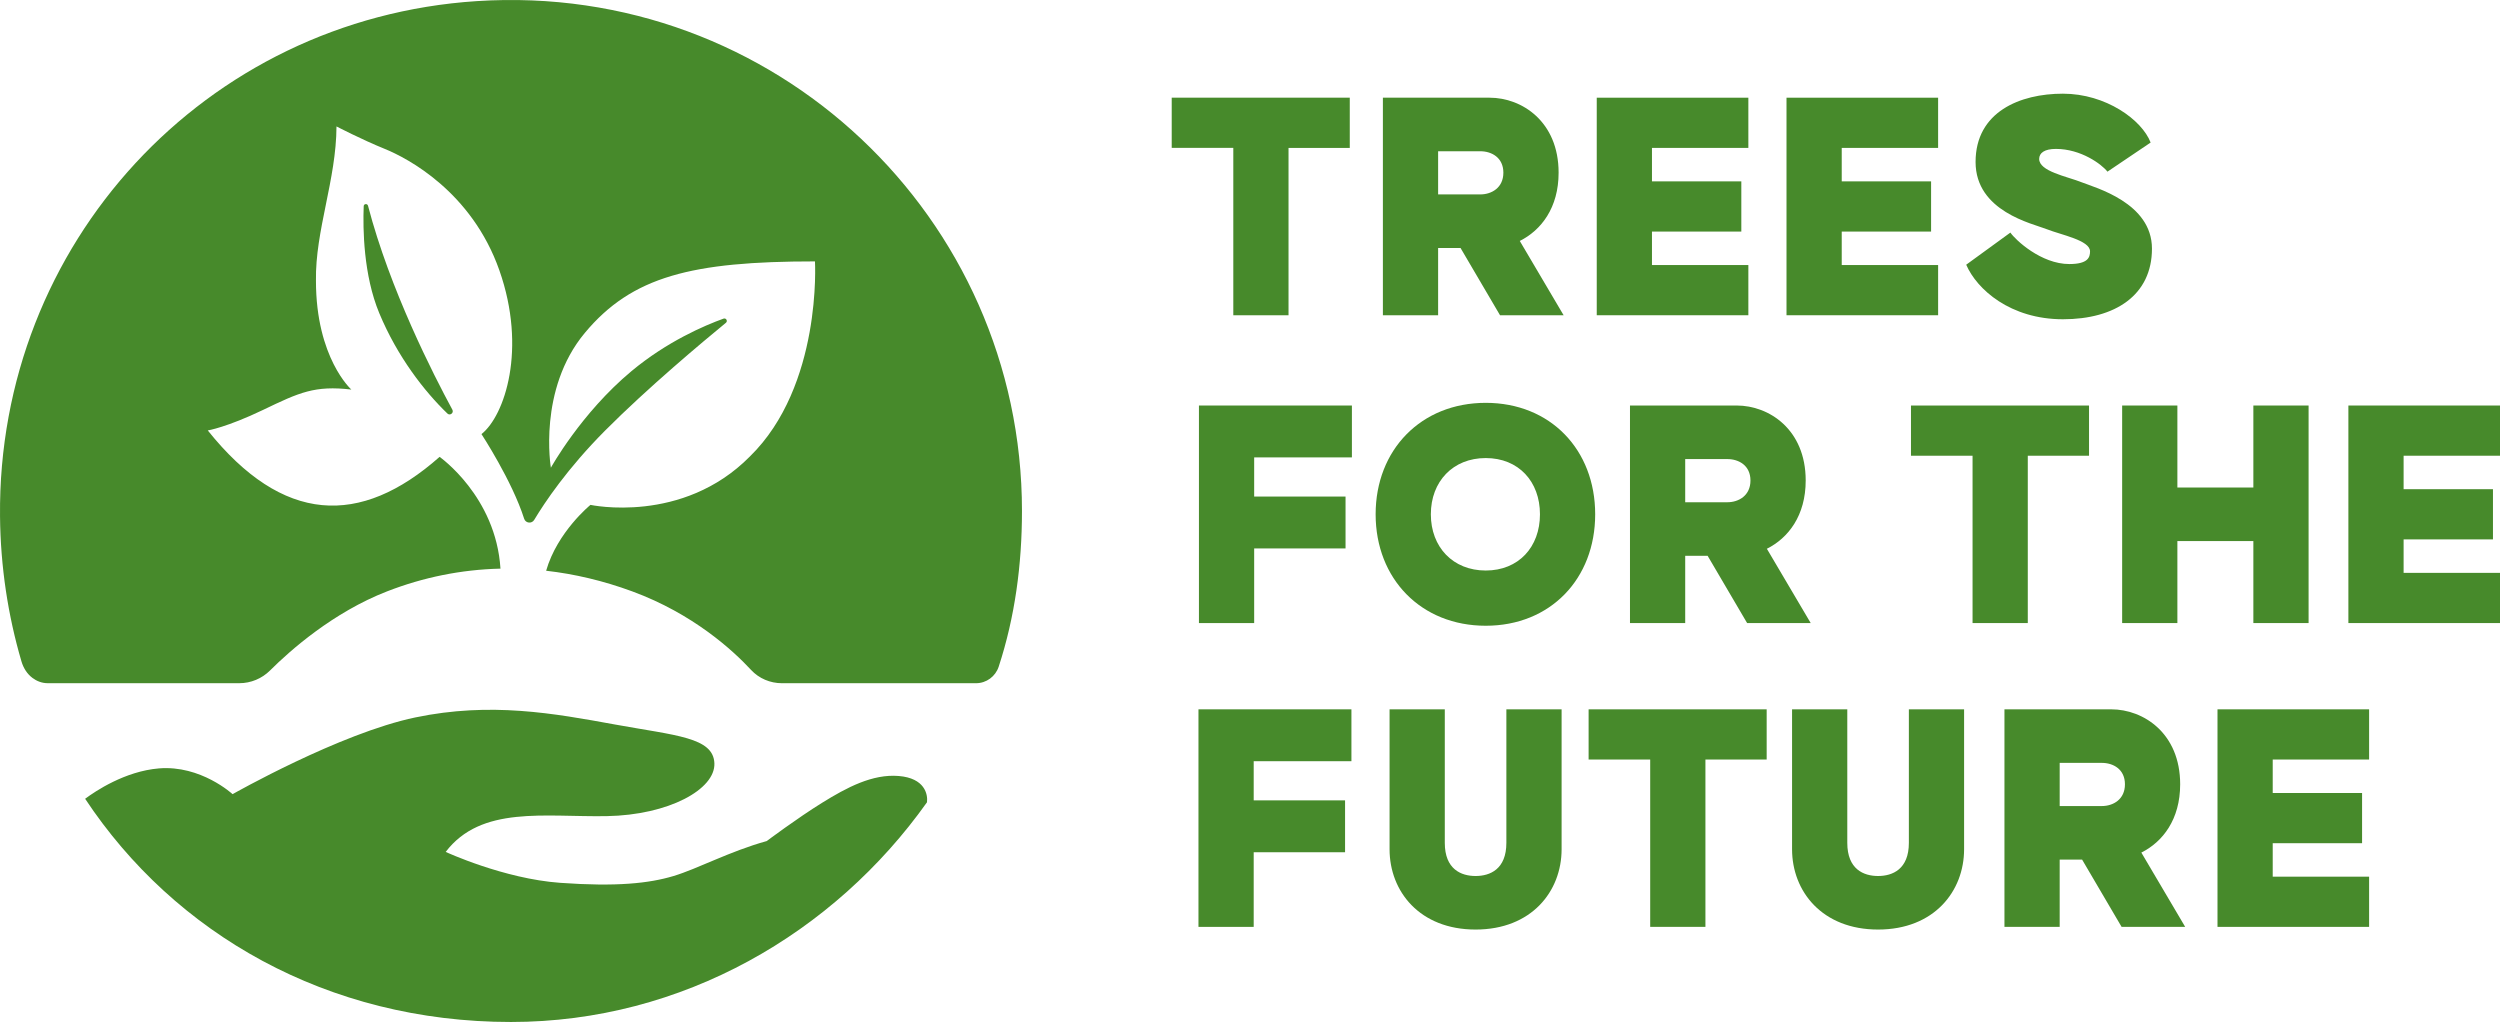
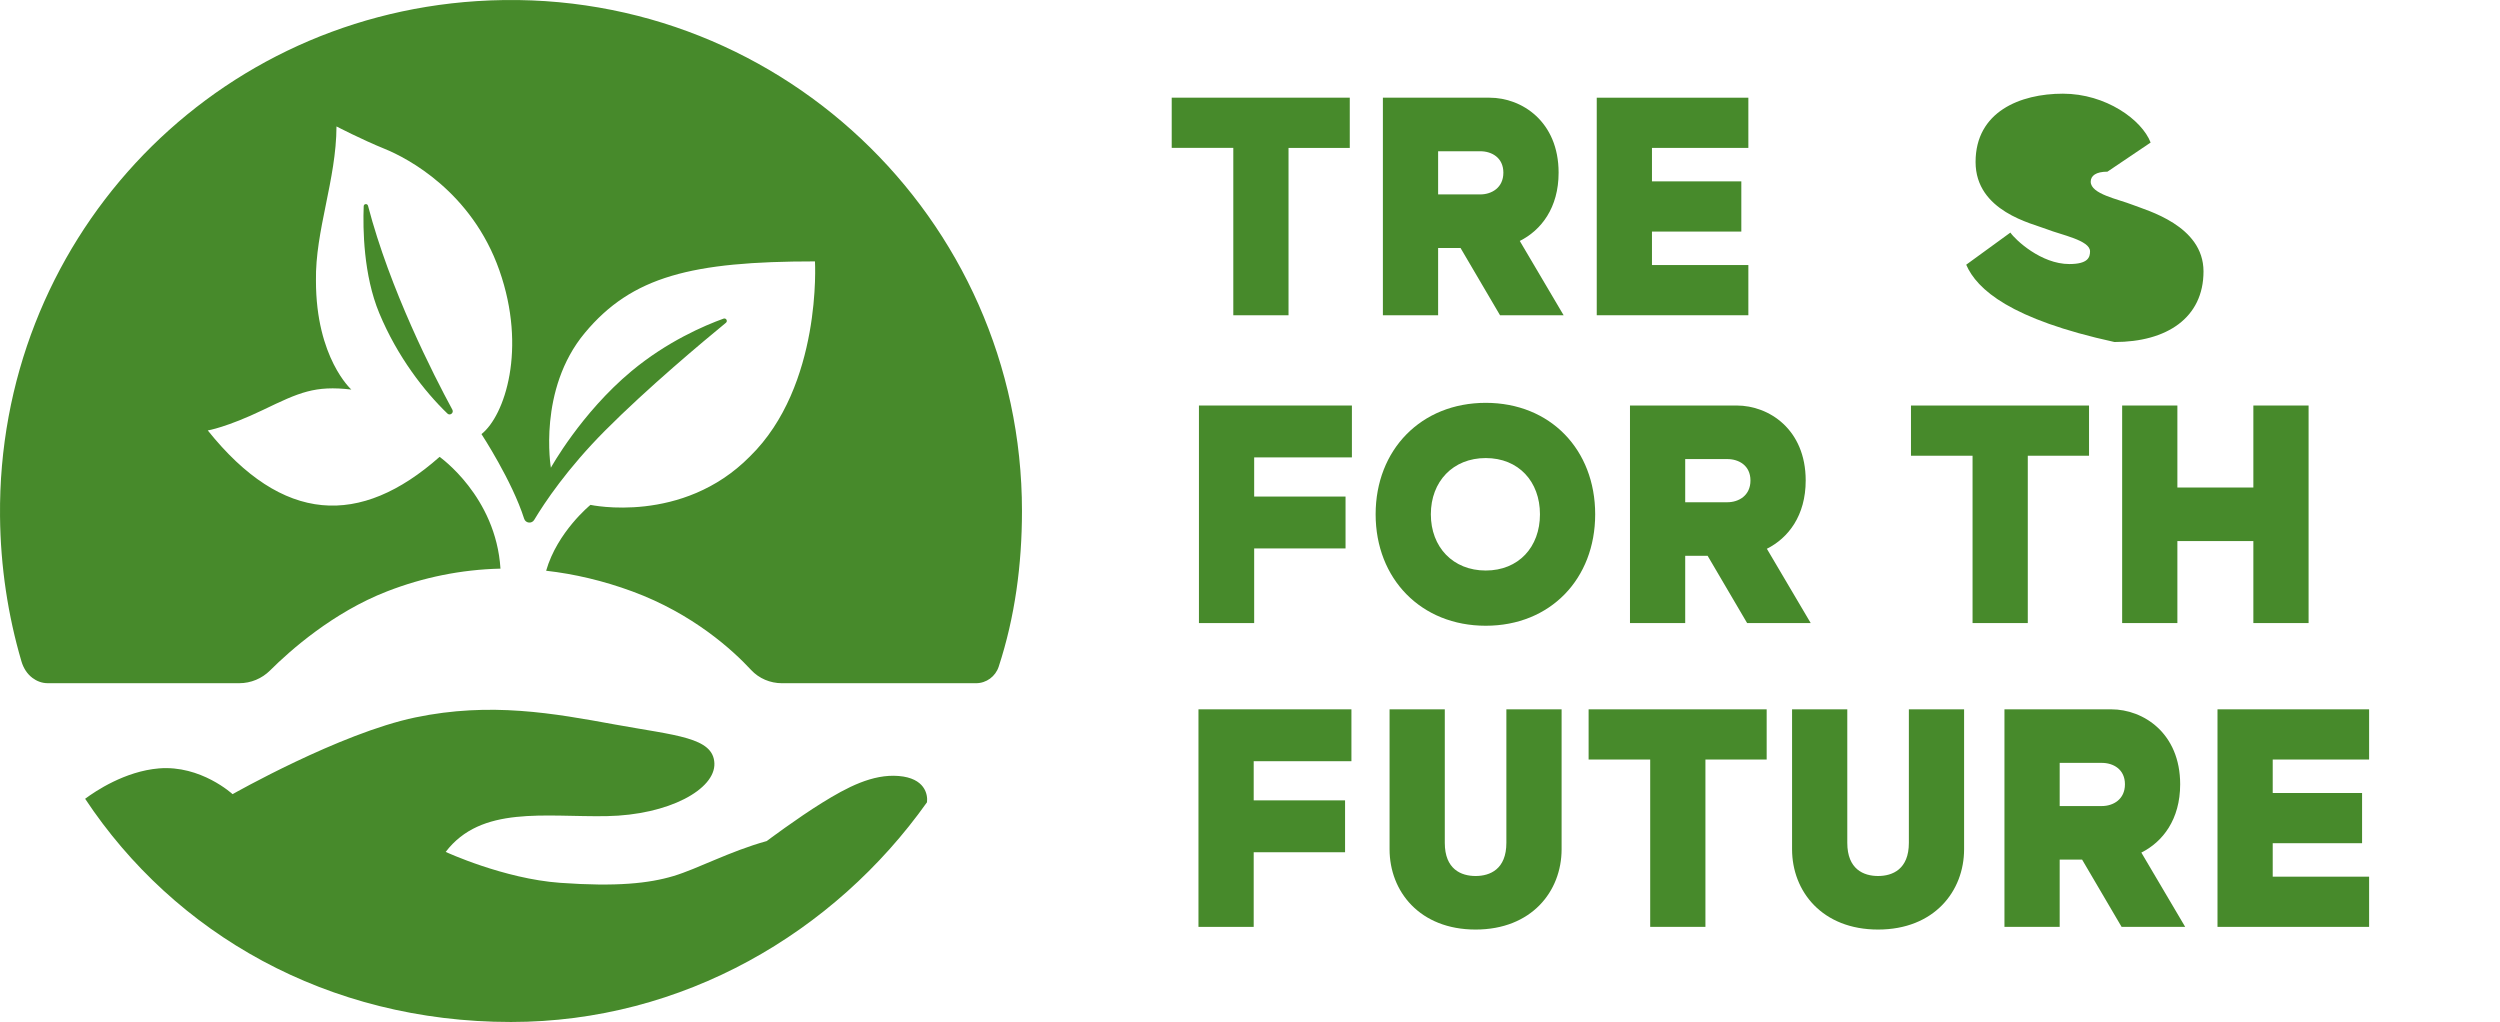
<svg xmlns="http://www.w3.org/2000/svg" version="1.1" id="Layer_1" x="0px" y="0px" viewBox="0 0 300.669 122.912" style="enable-background:new 0 0 300.669 122.912;" xml:space="preserve">
  <g>
    <g>
      <path style="fill:#478A2B;" d="M61.456,122.912c20.639,0,38.887-10.726,50.032-26.427c0.119-0.961-0.269-2.9-3.396-3.158    c-3.163-0.261-6.228,1.37-9.228,3.228s-6.652,4.598-6.652,4.598c-4.468,1.239-8.283,3.326-11.218,4.207    c-2.935,0.88-6.848,1.304-13.63,0.815s-13.761-3.717-13.761-3.717c4.271-5.609,11.902-4.174,19.369-4.304    c7.468-0.13,13.076-3.228,12.946-6.359c-0.131-3.13-4.631-3.326-11.968-4.663c-7.337-1.337-14.935-2.739-24-0.848    c-9.065,1.891-21.978,9.228-21.978,9.228s-3.815-3.522-8.869-3.098c-4.073,0.342-7.634,2.735-8.865,3.652    C20.972,112.271,39.339,122.912,61.456,122.912z" />
      <g>
        <path style="fill:#478A2B;" d="M57.332,0.135C24.635,2.269-0.314,29.331,0.003,62.096c0.059,6.069,0.955,11.923,2.578,17.449     c0.23,0.784,0.675,1.507,1.332,1.993c0.467,0.345,1.078,0.628,1.828,0.628h23.041c1.391,0,2.716-0.553,3.701-1.535     c2.396-2.388,7.565-6.982,14.076-9.511c4.342-1.687,8.911-2.624,13.631-2.732c-0.543-8.697-7.321-13.442-7.321-13.442     c-9.554,8.452-18.866,8.079-27.88-3.179c0,0,2.274-0.367,6.652-2.47c4.377-2.103,6.212-2.959,10.614-2.446     c0,0-4.256-3.791-4.256-13.084c-0.098-6.041,2.446-12.155,2.47-18.562c0,0,3.057,1.59,5.796,2.698     c2.739,1.109,10.467,5.152,13.793,14.609c3.326,9.457,0.652,17.478-2.152,19.696c0,0,3.679,5.61,5.132,10.178     c0.174,0.548,0.916,0.63,1.211,0.137c1.24-2.068,3.968-6.159,8.526-10.74c5.104-5.13,11.81-10.734,14.528-12.963     c0.255-0.209,0.024-0.612-0.286-0.5c-2.28,0.823-6.793,2.75-11.079,6.322c-6.065,5.054-9.685,11.609-9.685,11.609     s-1.598-9.391,4.076-16.206c5.674-6.815,12.881-8.609,27.685-8.609c0,0,0.88,14.951-7.826,23.462     c-8.12,8.217-19.174,5.821-19.174,5.821s-3.989,3.241-5.331,7.921c3.398,0.386,6.856,1.195,10.353,2.481     c7.327,2.696,12.115,7.097,14.293,9.448c0.954,1.03,2.306,1.598,3.71,1.598l23.344,0c1.246,0,2.342-0.81,2.73-1.995     c1.953-5.969,2.797-12.272,2.797-18.715C122.912,26.15,93.14-2.202,57.332,0.135z" />
        <path style="fill:#478A2B;" d="M43.742,24.796c-0.107,2.744-0.031,8.287,1.871,12.867c2.176,5.238,5.437,9.415,8.195,12.073     c0.313,0.302,0.804-0.08,0.597-0.462c-2.271-4.19-7.522-14.476-10.144-24.524C44.185,24.454,43.754,24.491,43.742,24.796z" />
      </g>
      <g>
        <g>
          <path style="fill:#478A2B;" d="M148.326,17.787h-7.407V11.75h21.415v6.038h-7.366v20.126h-6.642V17.787z" />
          <path style="fill:#478A2B;" d="M166.317,11.75h12.841c3.864,0,8.292,2.858,8.292,9.017c0,4.227-2.094,6.923-4.67,8.211      l5.273,8.936h-7.648l-4.75-8.091h-2.696v8.091h-6.642V11.75z M178.03,23.382c1.369,0,2.777-0.805,2.777-2.616      c0-1.812-1.408-2.576-2.777-2.576h-5.071v5.192H178.03z" />
          <path style="fill:#478A2B;" d="M192.037,11.75h18.234v6.038h-11.593v4.025h10.747v6.038h-10.747v4.025h11.593v6.038h-18.234      V11.75z" />
-           <path style="fill:#478A2B;" d="M214.858,11.75h18.234v6.038H221.5v4.025h10.747v6.038H221.5v4.025h11.593v6.038h-18.234V11.75z" />
-           <path style="fill:#478A2B;" d="M236.471,31.836l5.313-3.864c0.604,0.886,3.703,3.784,7.085,3.784      c2.254,0,2.495-0.805,2.495-1.53c0-1.328-3.462-1.972-5.192-2.656c-1.73-0.685-8.574-2.134-8.574-8.091      c0-6.038,5.354-8.212,10.507-8.212s9.499,3.14,10.546,5.877l-5.192,3.502c-0.685-0.885-3.181-2.737-6.199-2.737      c-1.368,0-2.013,0.483-2.013,1.208c0,1.489,3.301,2.093,5.031,2.777c1.731,0.684,8.534,2.496,8.534,8.01      c0,5.595-4.428,8.493-10.707,8.493C241.785,38.397,237.759,34.814,236.471,31.836z" />
+           <path style="fill:#478A2B;" d="M236.471,31.836l5.313-3.864c0.604,0.886,3.703,3.784,7.085,3.784      c2.254,0,2.495-0.805,2.495-1.53c0-1.328-3.462-1.972-5.192-2.656c-1.73-0.685-8.574-2.134-8.574-8.091      c0-6.038,5.354-8.212,10.507-8.212s9.499,3.14,10.546,5.877l-5.192,3.502c-1.368,0-2.013,0.483-2.013,1.208c0,1.489,3.301,2.093,5.031,2.777c1.731,0.684,8.534,2.496,8.534,8.01      c0,5.595-4.428,8.493-10.707,8.493C241.785,38.397,237.759,34.814,236.471,31.836z" />
        </g>
        <g>
          <path style="fill:#478A2B;" d="M144.194,48.771h18.396v6.239h-11.754v4.71h10.989v6.239h-10.989v8.977h-6.642V48.771z" />
          <path style="fill:#478A2B;" d="M165.444,61.853c0-7.769,5.474-13.404,13.243-13.404c7.769,0,13.162,5.635,13.162,13.404      c0,7.769-5.394,13.404-13.162,13.404C170.918,75.257,165.444,69.622,165.444,61.853z M185.208,61.853      c0-3.945-2.576-6.763-6.521-6.763c-3.945,0-6.602,2.818-6.602,6.763s2.656,6.762,6.602,6.762      C182.632,68.615,185.208,65.798,185.208,61.853z" />
          <path style="fill:#478A2B;" d="M196.034,48.771h12.841c3.864,0,8.292,2.858,8.292,9.017c0,4.227-2.094,6.923-4.67,8.211      l5.273,8.936h-7.648l-4.75-8.091h-2.696v8.091h-6.642V48.771z M207.747,60.404c1.369,0,2.777-0.805,2.777-2.616      c0-1.812-1.408-2.576-2.777-2.576h-5.071v5.192H207.747z" />
          <path style="fill:#478A2B;" d="M237.235,54.809h-7.407v-6.038h21.415v6.038h-7.366v20.126h-6.642V54.809z" />
          <path style="fill:#478A2B;" d="M255.226,48.771h6.642v9.862h9.138v-9.862h6.642v26.164h-6.642v-9.862h-9.138v9.862h-6.642      V48.771z" />
-           <path style="fill:#478A2B;" d="M282.435,48.771h18.234v6.038h-11.593v4.025h10.747v6.038h-10.747v4.025h11.593v6.038h-18.234      V48.771z" />
        </g>
        <g>
          <path style="fill:#478A2B;" d="M144.137,85.309h18.396v6.239h-11.754v4.71h10.989v6.239h-10.989v8.977h-6.642V85.309z" />
          <path style="fill:#478A2B;" d="M167.12,102.135V85.309h6.642v16.061c0,3.18,1.973,3.985,3.703,3.985s3.703-0.805,3.703-3.985      V85.309h6.642v16.825c0,5.072-3.622,9.661-10.345,9.661S167.12,107.207,167.12,102.135z" />
          <path style="fill:#478A2B;" d="M198.465,91.347h-7.407v-6.038h21.415v6.038h-7.366v20.126h-6.642V91.347z" />
          <path style="fill:#478A2B;" d="M215.527,102.135V85.309h6.642v16.061c0,3.18,1.973,3.985,3.703,3.985s3.703-0.805,3.703-3.985      V85.309h6.642v16.825c0,5.072-3.622,9.661-10.345,9.661S215.527,107.207,215.527,102.135z" />
          <path style="fill:#478A2B;" d="M241.071,85.309h12.841c3.864,0,8.292,2.858,8.292,9.017c0,4.227-2.094,6.923-4.67,8.211      l5.273,8.936h-7.648l-4.749-8.091h-2.697v8.091h-6.642V85.309z M252.784,96.942c1.369,0,2.778-0.805,2.778-2.616      c0-1.812-1.409-2.576-2.778-2.576h-5.071v5.192H252.784z" />
          <path style="fill:#478A2B;" d="M266.693,85.309h18.234v6.038h-11.593v4.025h10.747v6.038h-10.747v4.025h11.593v6.038h-18.234      V85.309z" />
        </g>
      </g>
    </g>
  </g>
</svg>